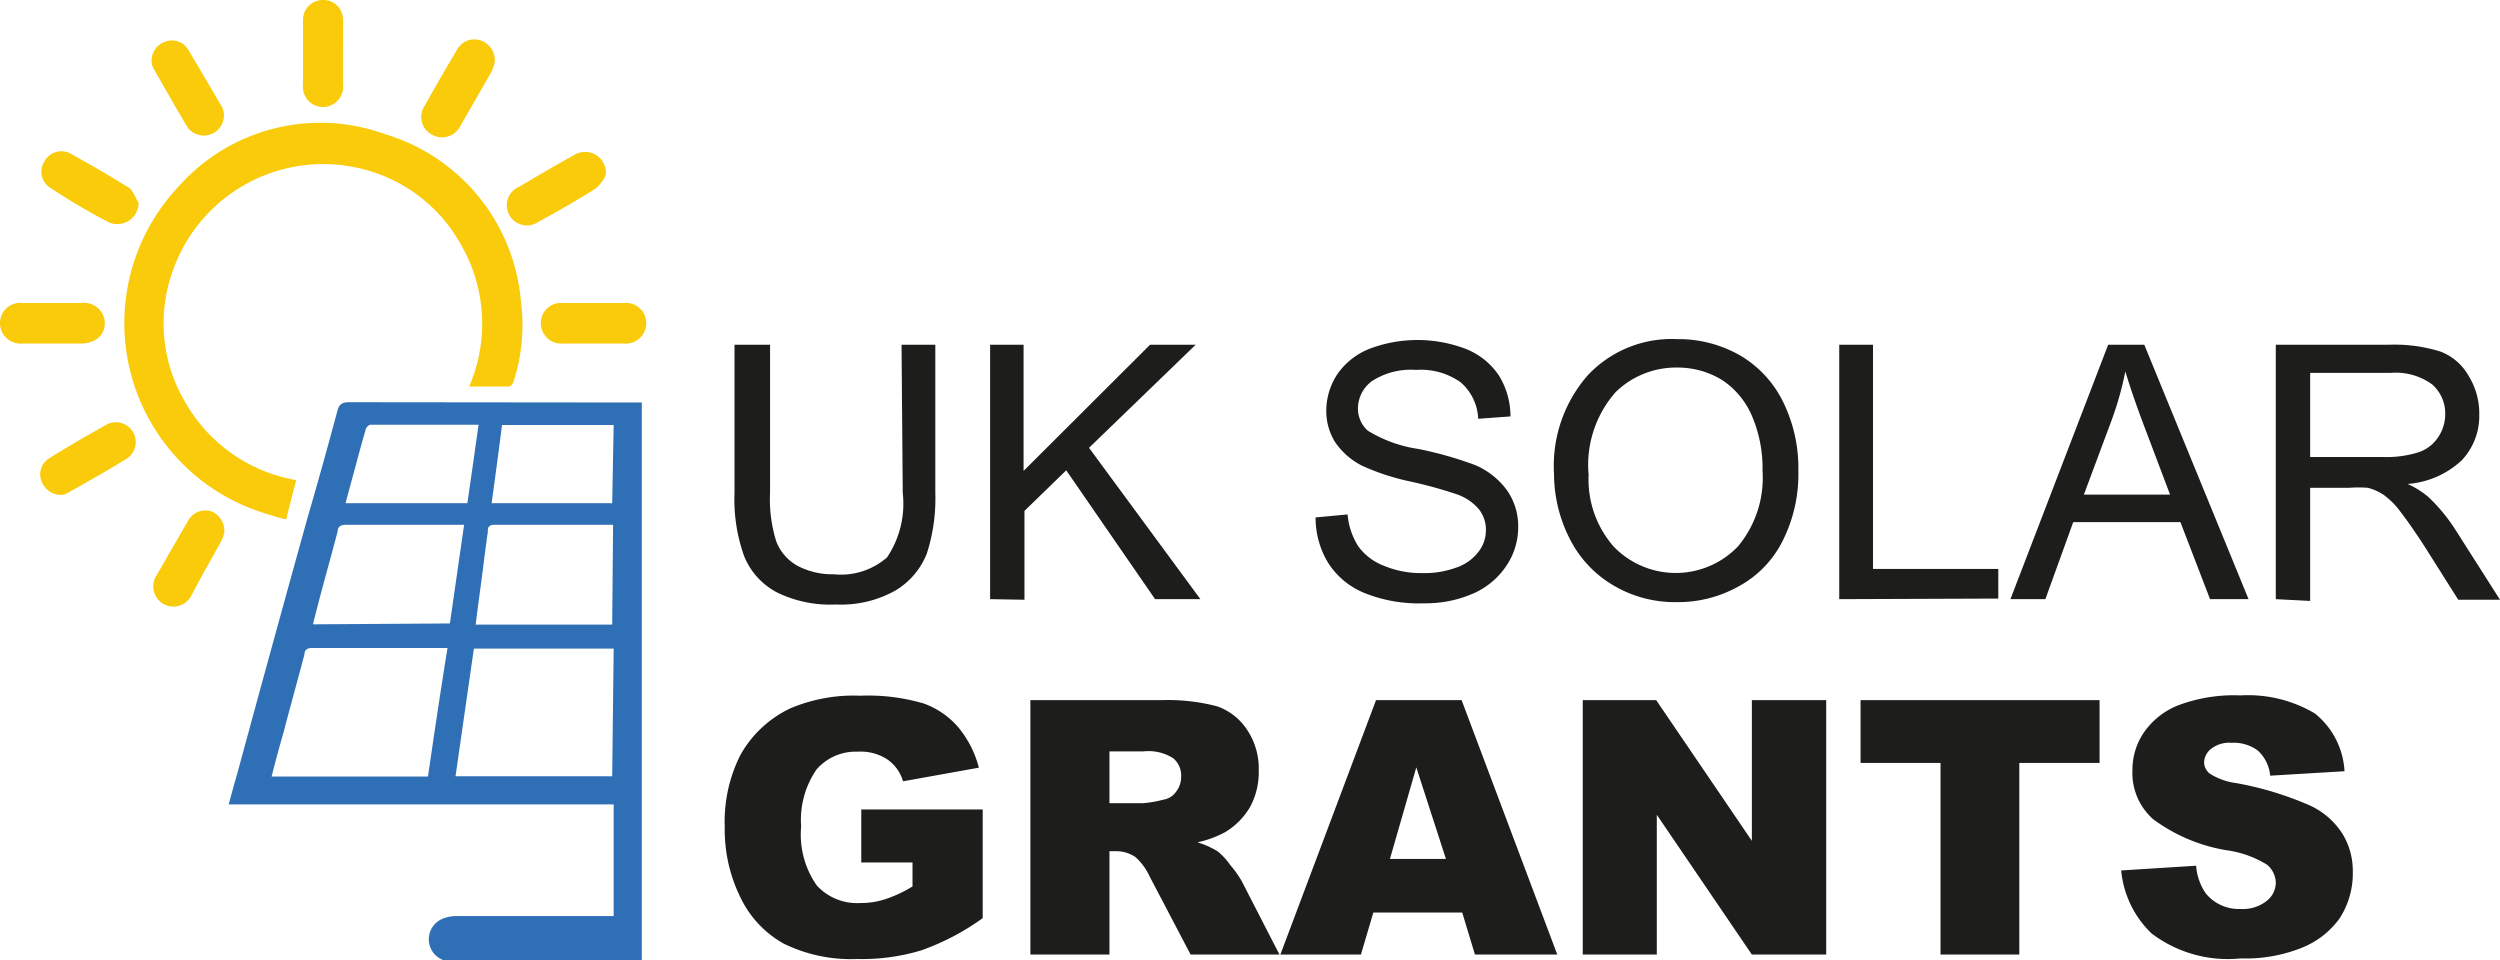
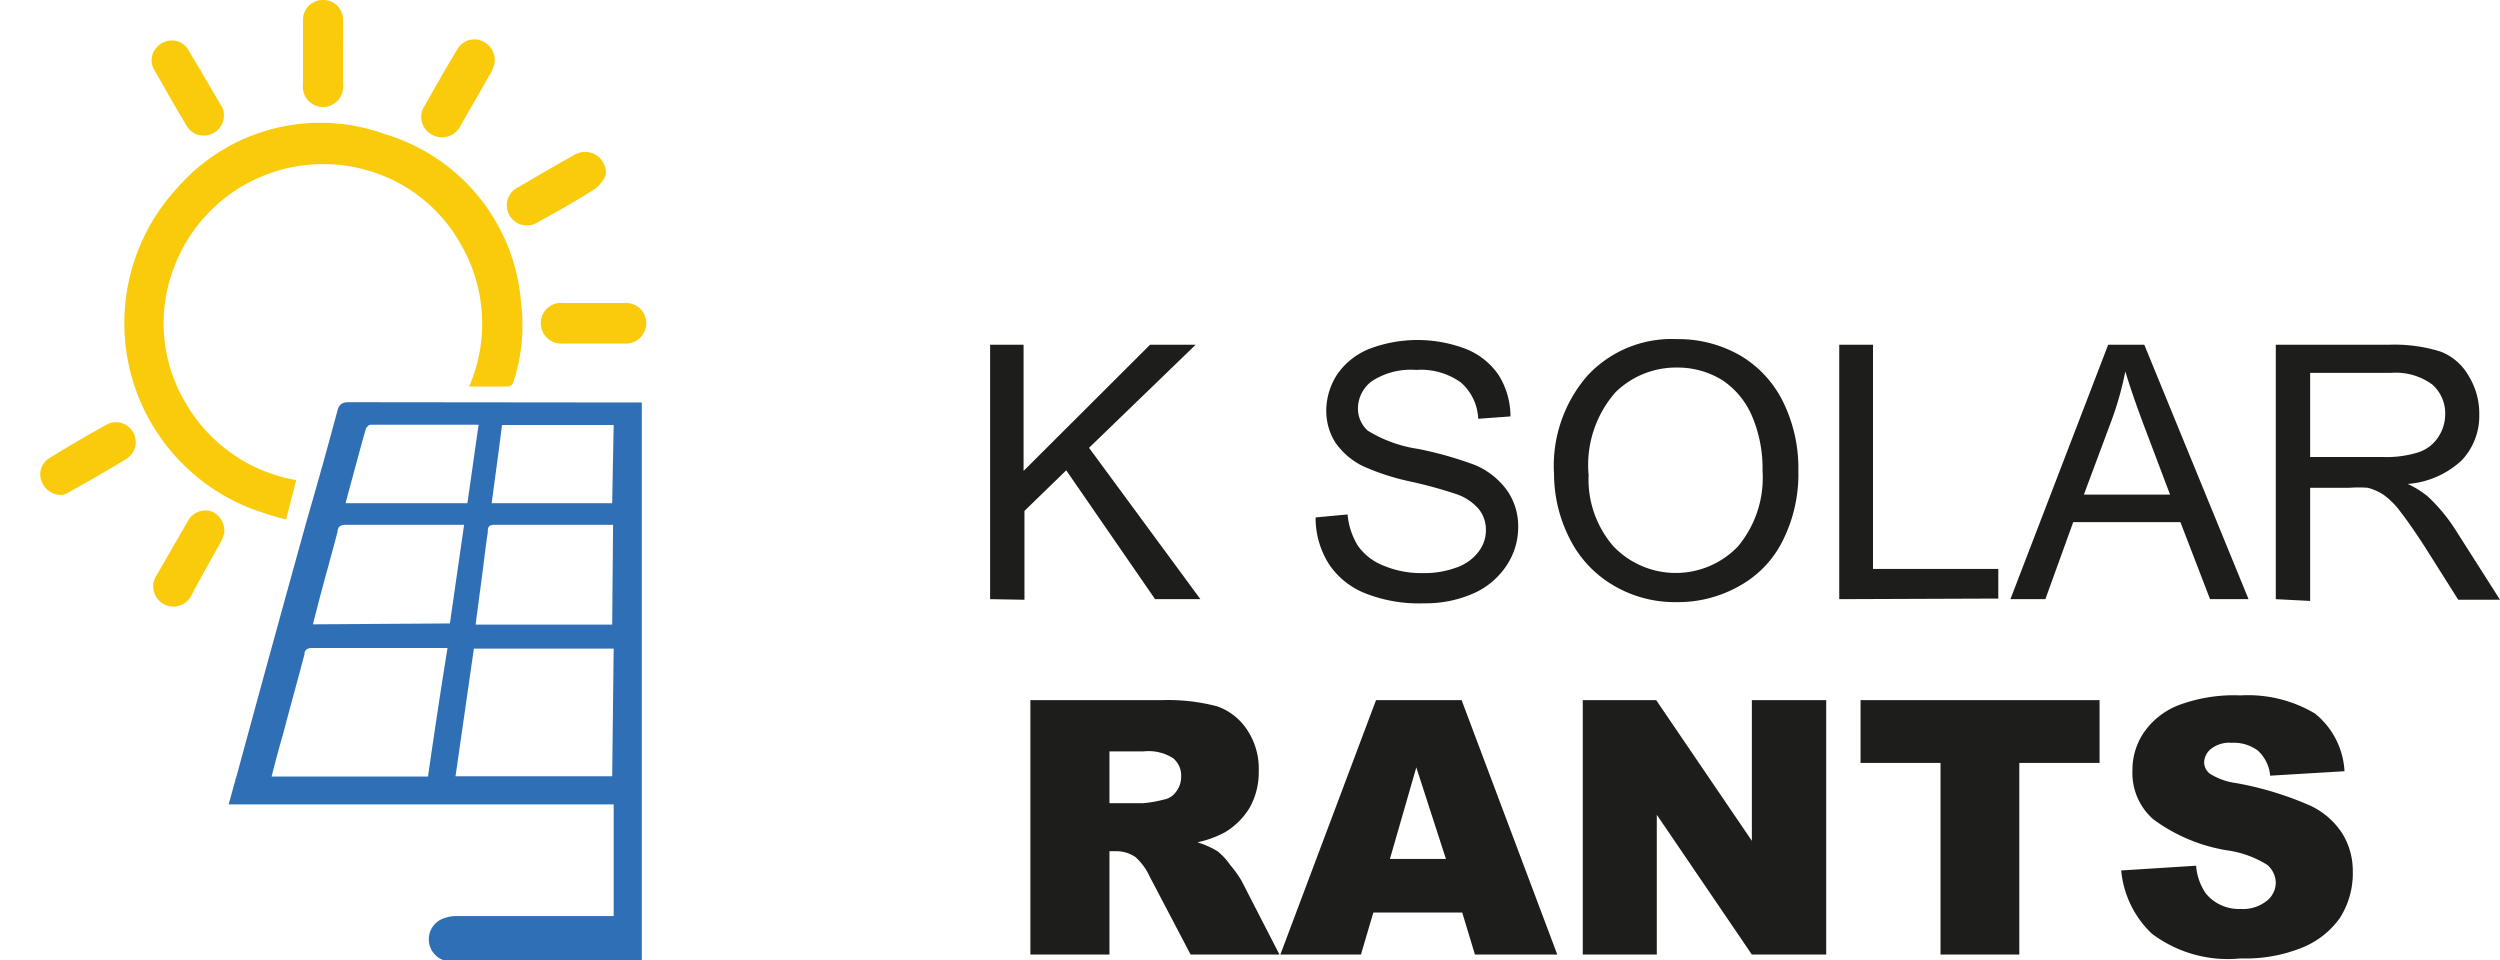
<svg xmlns="http://www.w3.org/2000/svg" viewBox="0 0 84.41 32.43">
  <defs>
    <style>.cls-1{fill:#2f6fb6;}.cls-2{fill:#f9cb0a;}.cls-3{fill:#1d1d1b;}</style>
  </defs>
  <g id="Layer_2" data-name="Layer 2">
    <g id="Layer_1-2" data-name="Layer 1">
-       <path class="cls-1" d="M11.79,13.58c-.23,0-.34.06-.4.3-.32,1.19-.65,2.38-1,3.58Q9.18,21.81,8,26.16c-.1.33-.18.65-.28,1h13v3.77H15.38A1.2,1.2,0,0,0,15,31a.75.75,0,0,0,.31,1.46h6.36V13.59Zm.1,2.58c.15-.54.29-1.09.45-1.63,0-.08.11-.19.17-.19h3.65c-.13.89-.25,1.77-.38,2.65H11.67C11.74,16.7,11.82,16.43,11.89,16.16Zm2.56,10.06H9.17c.13-.51.26-1,.4-1.48.23-.88.48-1.77.71-2.65,0-.13.08-.21.24-.21H15l.11,0C14.87,23.36,14.66,24.78,14.45,26.22Zm-3.88-5.14a2.27,2.27,0,0,1,.06-.25c.25-1,.52-1.93.77-2.89,0-.14.09-.22.26-.22h3.88l.13,0-.48,3.33Zm10.1,5.13H15.38L16,21.9h4.72Zm0-5.12H16.06c.08-.65.17-1.28.25-1.91.05-.4.1-.81.16-1.21,0-.12,0-.25.21-.25,1.3,0,2.59,0,3.89,0l.13,0Zm0-4.1H16.6c.12-.89.24-1.76.35-2.64h3.77Z" />
+       <path class="cls-1" d="M11.79,13.58c-.23,0-.34.06-.4.3-.32,1.19-.65,2.38-1,3.58Q9.18,21.81,8,26.16c-.1.33-.18.65-.28,1h13v3.77H15.38A1.2,1.2,0,0,0,15,31a.75.75,0,0,0,.31,1.46h6.36V13.59Zm.1,2.58c.15-.54.29-1.09.45-1.63,0-.08.11-.19.17-.19h3.65c-.13.89-.25,1.77-.38,2.65H11.67C11.74,16.7,11.82,16.43,11.89,16.16Zm2.56,10.06H9.17c.13-.51.26-1,.4-1.48.23-.88.48-1.77.71-2.65,0-.13.08-.21.24-.21H15l.11,0C14.87,23.36,14.66,24.78,14.45,26.22m-3.88-5.14a2.27,2.27,0,0,1,.06-.25c.25-1,.52-1.93.77-2.89,0-.14.09-.22.26-.22h3.88l.13,0-.48,3.33Zm10.1,5.13H15.38L16,21.9h4.72Zm0-5.12H16.06c.08-.65.17-1.28.25-1.91.05-.4.1-.81.16-1.21,0-.12,0-.25.21-.25,1.3,0,2.59,0,3.89,0l.13,0Zm0-4.1H16.6c.12-.89.24-1.76.35-2.64h3.77Z" />
      <path class="cls-2" d="M10,16.21l-.34,1.33a11.38,11.38,0,0,1-1.21-.38A6.72,6.72,0,0,1,6,6.33a6.4,6.4,0,0,1,7-1.8,6.46,6.46,0,0,1,4.59,5.66,6.15,6.15,0,0,1-.24,2.66c-.05.16-.11.21-.27.2-.4,0-.81,0-1.24,0a5.33,5.33,0,0,0-.27-4.78A5.25,5.25,0,0,0,12.4,5.75,5.38,5.38,0,0,0,5.85,9.1a5.22,5.22,0,0,0,.41,4.49A5.35,5.35,0,0,0,10,16.21Z" />
-       <path class="cls-2" d="M1.73,11.6h-1A.69.69,0,0,1,0,10.91a.68.68,0,0,1,.75-.68h2a.7.7,0,0,1,.79.67c0,.42-.31.69-.8.7Z" />
      <path class="cls-2" d="M20,11.6H19a.69.69,0,0,1-.74-.69.68.68,0,0,1,.75-.68h2.08a.68.68,0,0,1,.73.67.69.69,0,0,1-.74.7Z" />
      <path class="cls-2" d="M16.7,2.13a1.64,1.64,0,0,1-.11.3L15.54,4.26a.69.69,0,0,1-.95.29.68.68,0,0,1-.24-1c.36-.64.72-1.27,1.1-1.9a.66.66,0,0,1,.79-.28A.7.7,0,0,1,16.7,2.13Z" />
      <path class="cls-2" d="M20.45,5.92a1.37,1.37,0,0,1-.33.44c-.63.4-1.28.77-1.94,1.13a.68.68,0,1,1-.64-1.19c.62-.37,1.24-.73,1.87-1.08A.7.7,0,0,1,20.45,5.92Z" />
      <path class="cls-2" d="M2.11,16.71a.71.71,0,0,1-.7-.44.64.64,0,0,1,.24-.79q1-.62,2-1.17a.67.67,0,0,1,.64,1.17c-.65.4-1.32.78-2,1.16A.71.71,0,0,1,2.11,16.71Z" />
      <path class="cls-2" d="M5.12,2.11a.68.68,0,0,1,.45-.7.64.64,0,0,1,.76.23c.41.68.8,1.35,1.18,2a.68.68,0,0,1-1.17.67c-.4-.66-.78-1.34-1.16-2A.77.77,0,0,1,5.12,2.11Z" />
      <path class="cls-2" d="M7.57,18a1.44,1.44,0,0,1-.12.31c-.34.61-.69,1.22-1,1.82a.68.68,0,1,1-1.19-.66l1.08-1.87a.67.67,0,0,1,.81-.33A.71.71,0,0,1,7.57,18Z" />
-       <path class="cls-2" d="M4.68,6.85a.72.72,0,0,1-1,.66c-.69-.36-1.37-.76-2-1.18a.64.64,0,0,1-.18-.88.65.65,0,0,1,.87-.27q1,.55,2,1.17C4.5,6.45,4.57,6.68,4.68,6.85Z" />
      <path class="cls-2" d="M11.58,1.77c0,.36,0,.72,0,1.08a.68.68,0,1,1-1.35,0q0-1.08,0-2.16A.67.67,0,0,1,10.91,0a.66.66,0,0,1,.67.69C11.59,1.05,11.58,1.41,11.58,1.77Z" />
-       <path class="cls-3" d="M30.44,11.64h1.14v5a6.05,6.05,0,0,1-.29,2.06,2.54,2.54,0,0,1-1.06,1.24,3.74,3.74,0,0,1-2,.47,4.08,4.08,0,0,1-2-.41,2.4,2.4,0,0,1-1.1-1.21,5.67,5.67,0,0,1-.33-2.15v-5H26v5a4.74,4.74,0,0,0,.21,1.64,1.59,1.59,0,0,0,.71.82,2.53,2.53,0,0,0,1.24.29,2.36,2.36,0,0,0,1.79-.57,3.25,3.25,0,0,0,.53-2.18Z" />
      <path class="cls-3" d="M33.43,20.23V11.64h1.13V15.9l4.27-4.26h1.54l-3.6,3.48,3.76,5.11H39L36,15.88l-1.41,1.37v3Z" />
      <path class="cls-3" d="M44.42,17.47l1.08-.1a2.41,2.41,0,0,0,.35,1.06,1.9,1.9,0,0,0,.87.67,3.26,3.26,0,0,0,1.31.25,3.12,3.12,0,0,0,1.15-.19,1.56,1.56,0,0,0,.74-.53,1.17,1.17,0,0,0,.25-.73,1.11,1.11,0,0,0-.24-.71,1.72,1.72,0,0,0-.77-.51,15,15,0,0,0-1.53-.42A7.88,7.88,0,0,1,46,15.73a2.43,2.43,0,0,1-.92-.8,2,2,0,0,1-.3-1.07,2.26,2.26,0,0,1,.37-1.22,2.4,2.4,0,0,1,1.08-.86,4.58,4.58,0,0,1,3.26,0,2.41,2.41,0,0,1,1.12.9A2.63,2.63,0,0,1,51,14.06l-1.09.08a1.72,1.72,0,0,0-.59-1.23,2.31,2.31,0,0,0-1.5-.42,2.41,2.41,0,0,0-1.5.38,1.15,1.15,0,0,0-.47.91,1,1,0,0,0,.33.76,4.5,4.5,0,0,0,1.72.62,12.67,12.67,0,0,1,1.9.54,2.56,2.56,0,0,1,1.1.88,2.11,2.11,0,0,1,.36,1.22,2.32,2.32,0,0,1-.39,1.29,2.59,2.59,0,0,1-1.13.95,4,4,0,0,1-1.65.33,4.92,4.92,0,0,1-2-.34,2.63,2.63,0,0,1-1.23-1A2.92,2.92,0,0,1,44.42,17.47Z" />
      <path class="cls-3" d="M52.47,16a4.63,4.63,0,0,1,1.15-3.34,3.88,3.88,0,0,1,3-1.21,4.2,4.2,0,0,1,2.15.56,3.72,3.72,0,0,1,1.45,1.59,5.08,5.08,0,0,1,.5,2.3,5,5,0,0,1-.52,2.34,3.54,3.54,0,0,1-1.5,1.56,4.18,4.18,0,0,1-2.08.53,4.07,4.07,0,0,1-2.17-.58A3.8,3.8,0,0,1,53,18.19,4.84,4.84,0,0,1,52.47,16Zm1.17,0a3.44,3.44,0,0,0,.84,2.45,2.91,2.91,0,0,0,4.2,0,3.62,3.62,0,0,0,.83-2.56,4.49,4.49,0,0,0-.35-1.83,2.76,2.76,0,0,0-1-1.22,2.87,2.87,0,0,0-1.53-.43,2.92,2.92,0,0,0-2.08.83A3.72,3.72,0,0,0,53.64,16.06Z" />
      <path class="cls-3" d="M62.1,20.23V11.64h1.14v7.57h4.23v1Z" />
      <path class="cls-3" d="M67.88,20.23l3.3-8.59H72.4l3.52,8.59h-1.3l-1-2.6H70l-.94,2.6Zm2.48-3.53h2.91l-.9-2.38c-.27-.72-.47-1.31-.61-1.78a10.84,10.84,0,0,1-.46,1.64Z" />
      <path class="cls-3" d="M76.84,20.23V11.64h3.81a5.2,5.2,0,0,1,1.75.23,1.85,1.85,0,0,1,.95.82A2.41,2.41,0,0,1,83.71,14a2.18,2.18,0,0,1-.59,1.54,3,3,0,0,1-1.83.8,3,3,0,0,1,.69.43,5.83,5.83,0,0,1,.94,1.14l1.49,2.34H83l-1.13-1.79c-.33-.51-.61-.91-.82-1.18a2.61,2.61,0,0,0-.58-.58,1.84,1.84,0,0,0-.52-.23,4.26,4.26,0,0,0-.63,0H78v3.82ZM78,15.43h2.44a3.6,3.6,0,0,0,1.22-.16,1.27,1.27,0,0,0,.67-.52,1.39,1.39,0,0,0,.23-.77,1.3,1.3,0,0,0-.44-1,2.09,2.09,0,0,0-1.4-.39H78Z" />
-       <path class="cls-3" d="M29.08,29.12V27.33h4.1V31a8.24,8.24,0,0,1-2.08,1.09,6.91,6.91,0,0,1-2.15.29,5.17,5.17,0,0,1-2.49-.52A3.52,3.52,0,0,1,25,30.3a5.17,5.17,0,0,1-.53-2.37A5,5,0,0,1,25,25.49a3.78,3.78,0,0,1,1.7-1.58,5.49,5.49,0,0,1,2.35-.42,6.64,6.64,0,0,1,2.13.26,2.76,2.76,0,0,1,1.17.8,3.48,3.48,0,0,1,.7,1.37l-2.56.46a1.36,1.36,0,0,0-.53-.74,1.65,1.65,0,0,0-1-.26,1.75,1.75,0,0,0-1.39.6,3,3,0,0,0-.52,1.92,3,3,0,0,0,.53,2,1.85,1.85,0,0,0,1.46.59,2.65,2.65,0,0,0,.85-.13,4.33,4.33,0,0,0,.92-.43v-.81Z" />
      <path class="cls-3" d="M34.79,32.23V23.64h4.43a6.48,6.48,0,0,1,1.88.21,2,2,0,0,1,1,.78,2.35,2.35,0,0,1,.4,1.39,2.45,2.45,0,0,1-.3,1.24,2.41,2.41,0,0,1-.84.84,3.51,3.51,0,0,1-.93.34,2.86,2.86,0,0,1,.69.31,2.23,2.23,0,0,1,.42.46,3.51,3.51,0,0,1,.38.53l1.28,2.49h-3L38.82,29.6a2,2,0,0,0-.48-.66,1.14,1.14,0,0,0-.65-.2h-.23v3.49Zm2.67-5.11h1.12a3.94,3.94,0,0,0,.7-.12.64.64,0,0,0,.43-.27.8.8,0,0,0,.17-.5.76.76,0,0,0-.27-.63,1.55,1.55,0,0,0-1-.23H37.46Z" />
      <path class="cls-3" d="M49.37,30.81h-3l-.42,1.42H43.23l3.23-8.59h2.89l3.23,8.59H49.8ZM48.82,29l-1-3.09L46.93,29Z" />
      <path class="cls-3" d="M53.44,23.64h2.48l3.23,4.75V23.64h2.51v8.59H59.15l-3.21-4.72v4.72h-2.5Z" />
      <path class="cls-3" d="M62.82,23.64h8.07v2.12H68.18v6.47H65.52V25.76h-2.7Z" />
      <path class="cls-3" d="M71.62,29.39l2.53-.16a1.89,1.89,0,0,0,.33.94,1.44,1.44,0,0,0,1.17.52,1.29,1.29,0,0,0,.88-.27.79.79,0,0,0,.31-.62.82.82,0,0,0-.29-.6,3.46,3.46,0,0,0-1.36-.49,5.73,5.73,0,0,1-2.49-1.05A2.08,2.08,0,0,1,72,26a2.24,2.24,0,0,1,.38-1.26,2.55,2.55,0,0,1,1.15-.92,5.33,5.33,0,0,1,2.12-.34,4.41,4.41,0,0,1,2.51.61,2.68,2.68,0,0,1,1,1.95l-2.51.15a1.3,1.3,0,0,0-.42-.85,1.36,1.36,0,0,0-.88-.26,1,1,0,0,0-.69.2.6.6,0,0,0-.24.48.5.5,0,0,0,.19.36,2.18,2.18,0,0,0,.89.32,11,11,0,0,1,2.5.76,2.58,2.58,0,0,1,1.09.95,2.4,2.4,0,0,1,.35,1.27A2.8,2.8,0,0,1,79,31a2.89,2.89,0,0,1-1.28,1,5.12,5.12,0,0,1-2.07.36,4.26,4.26,0,0,1-3-.84A3.37,3.37,0,0,1,71.62,29.39Z" />
    </g>
  </g>
</svg>